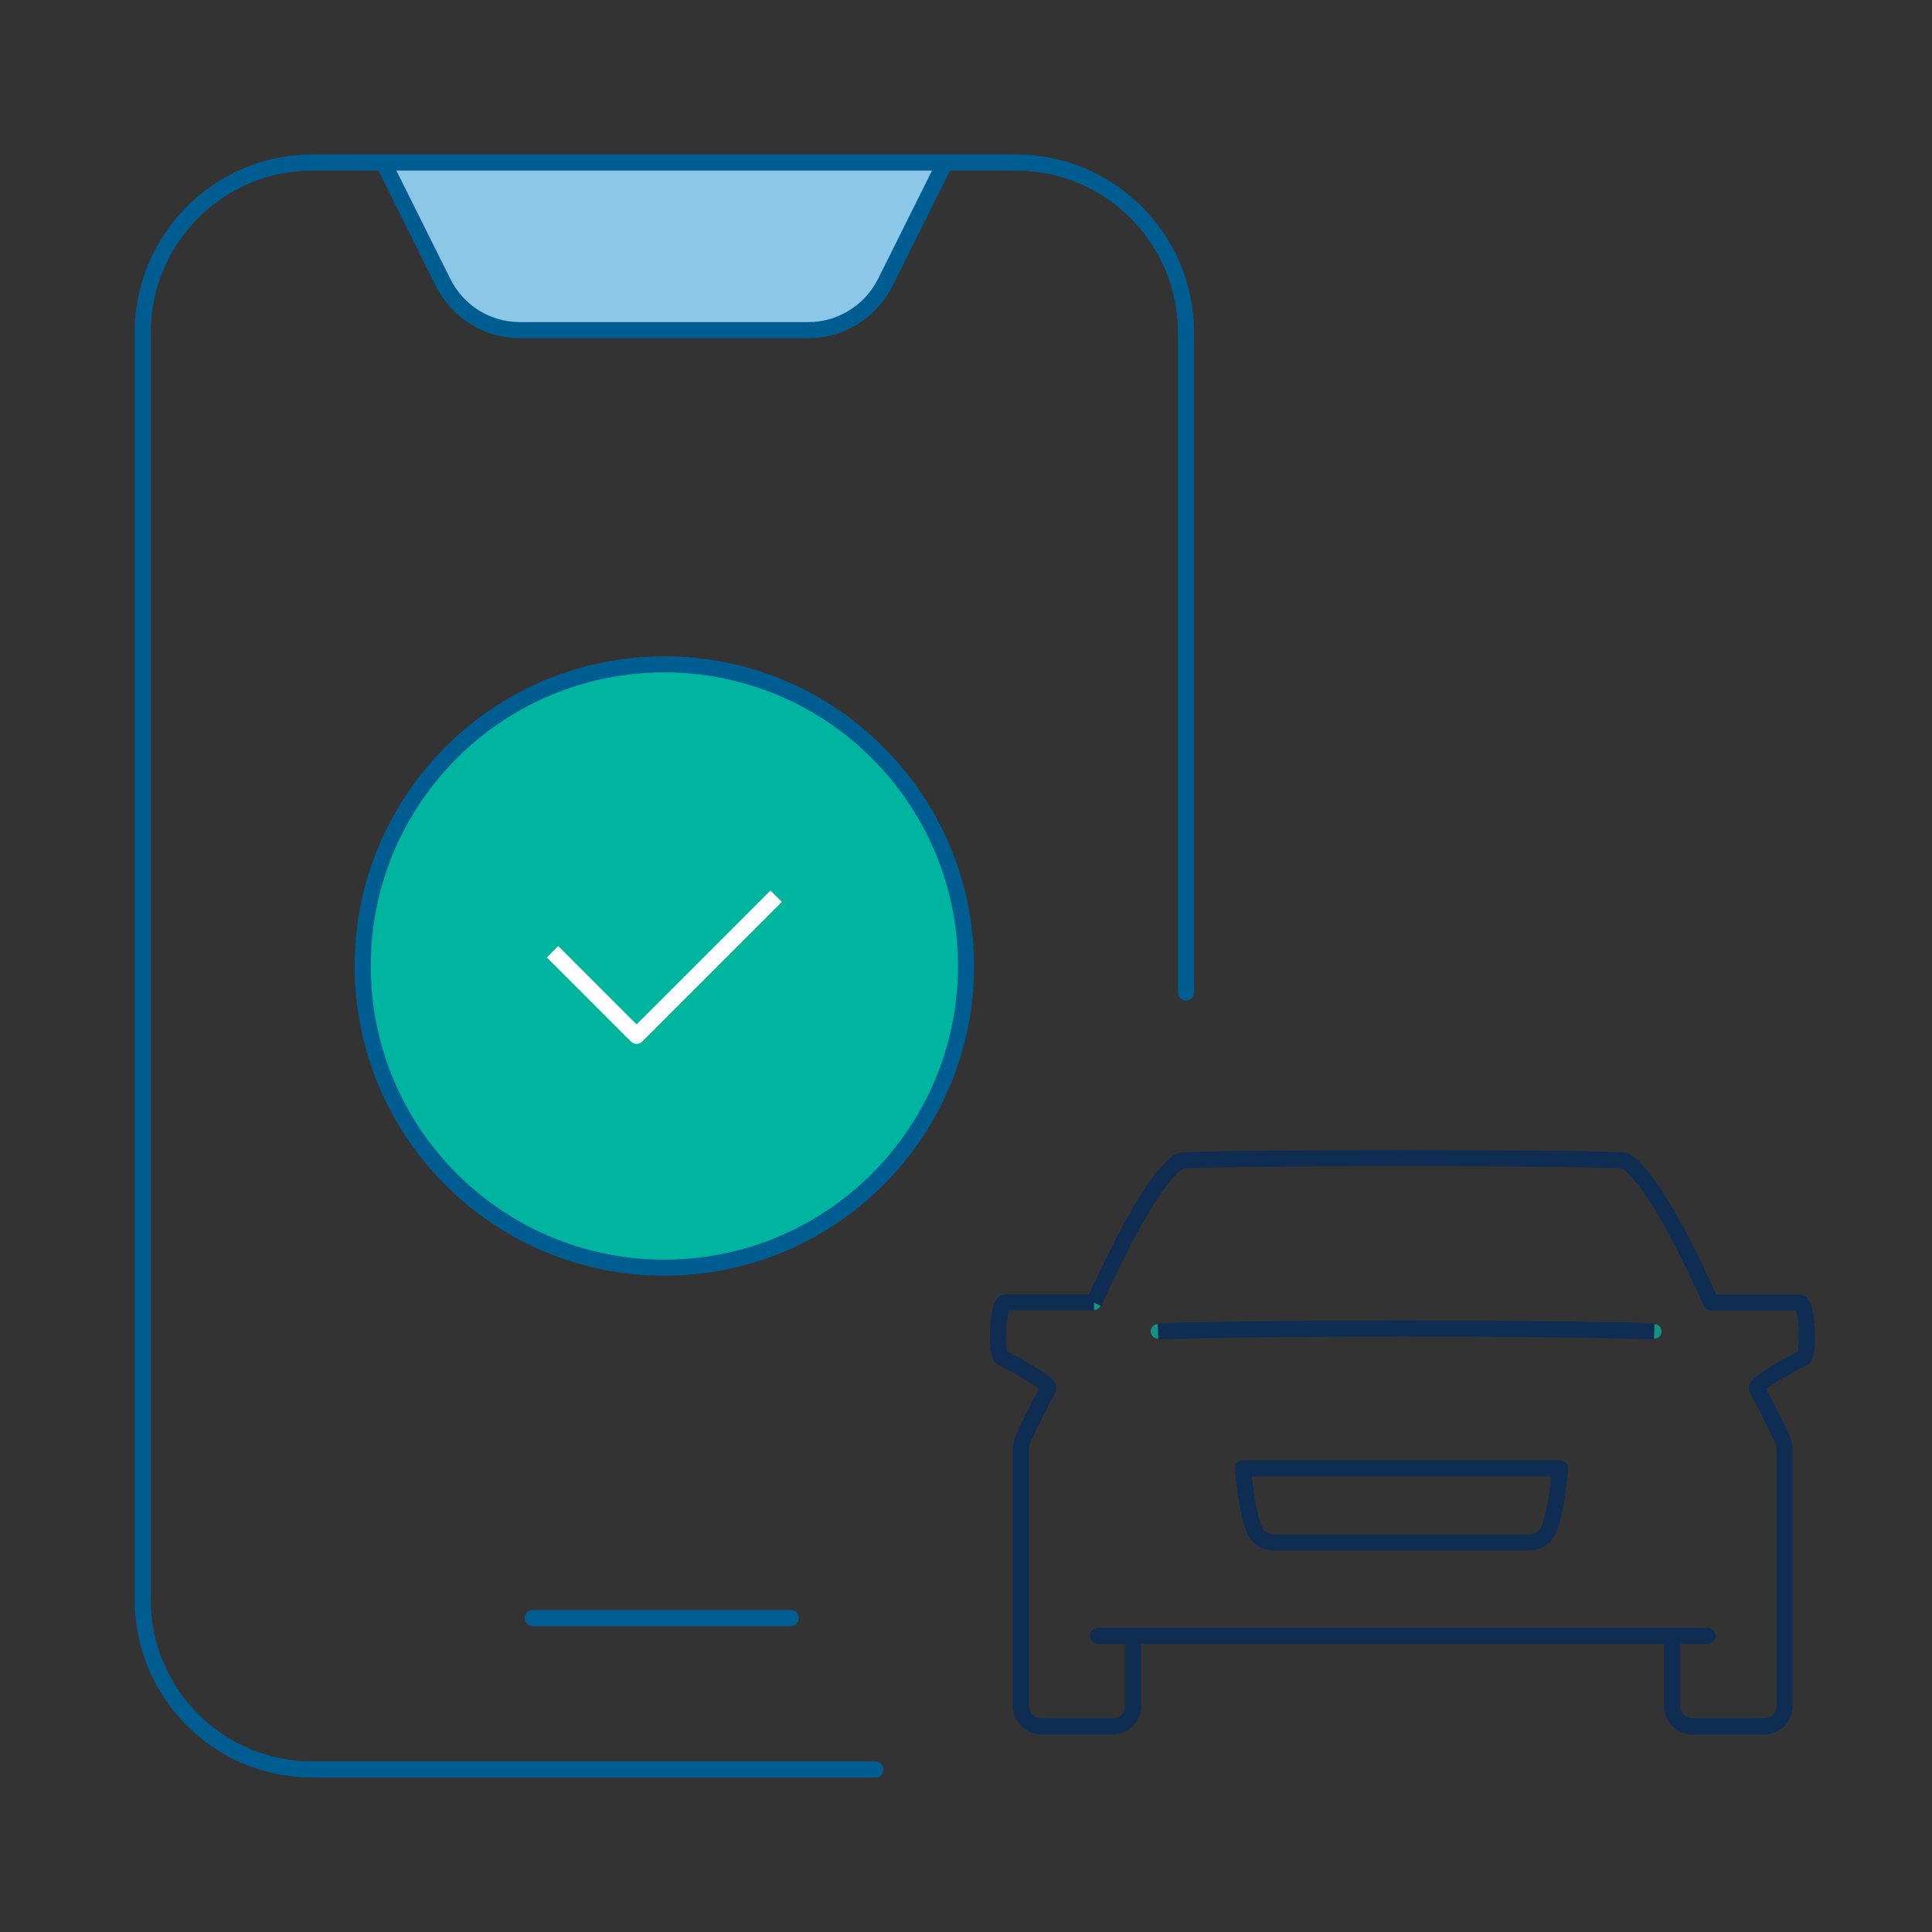
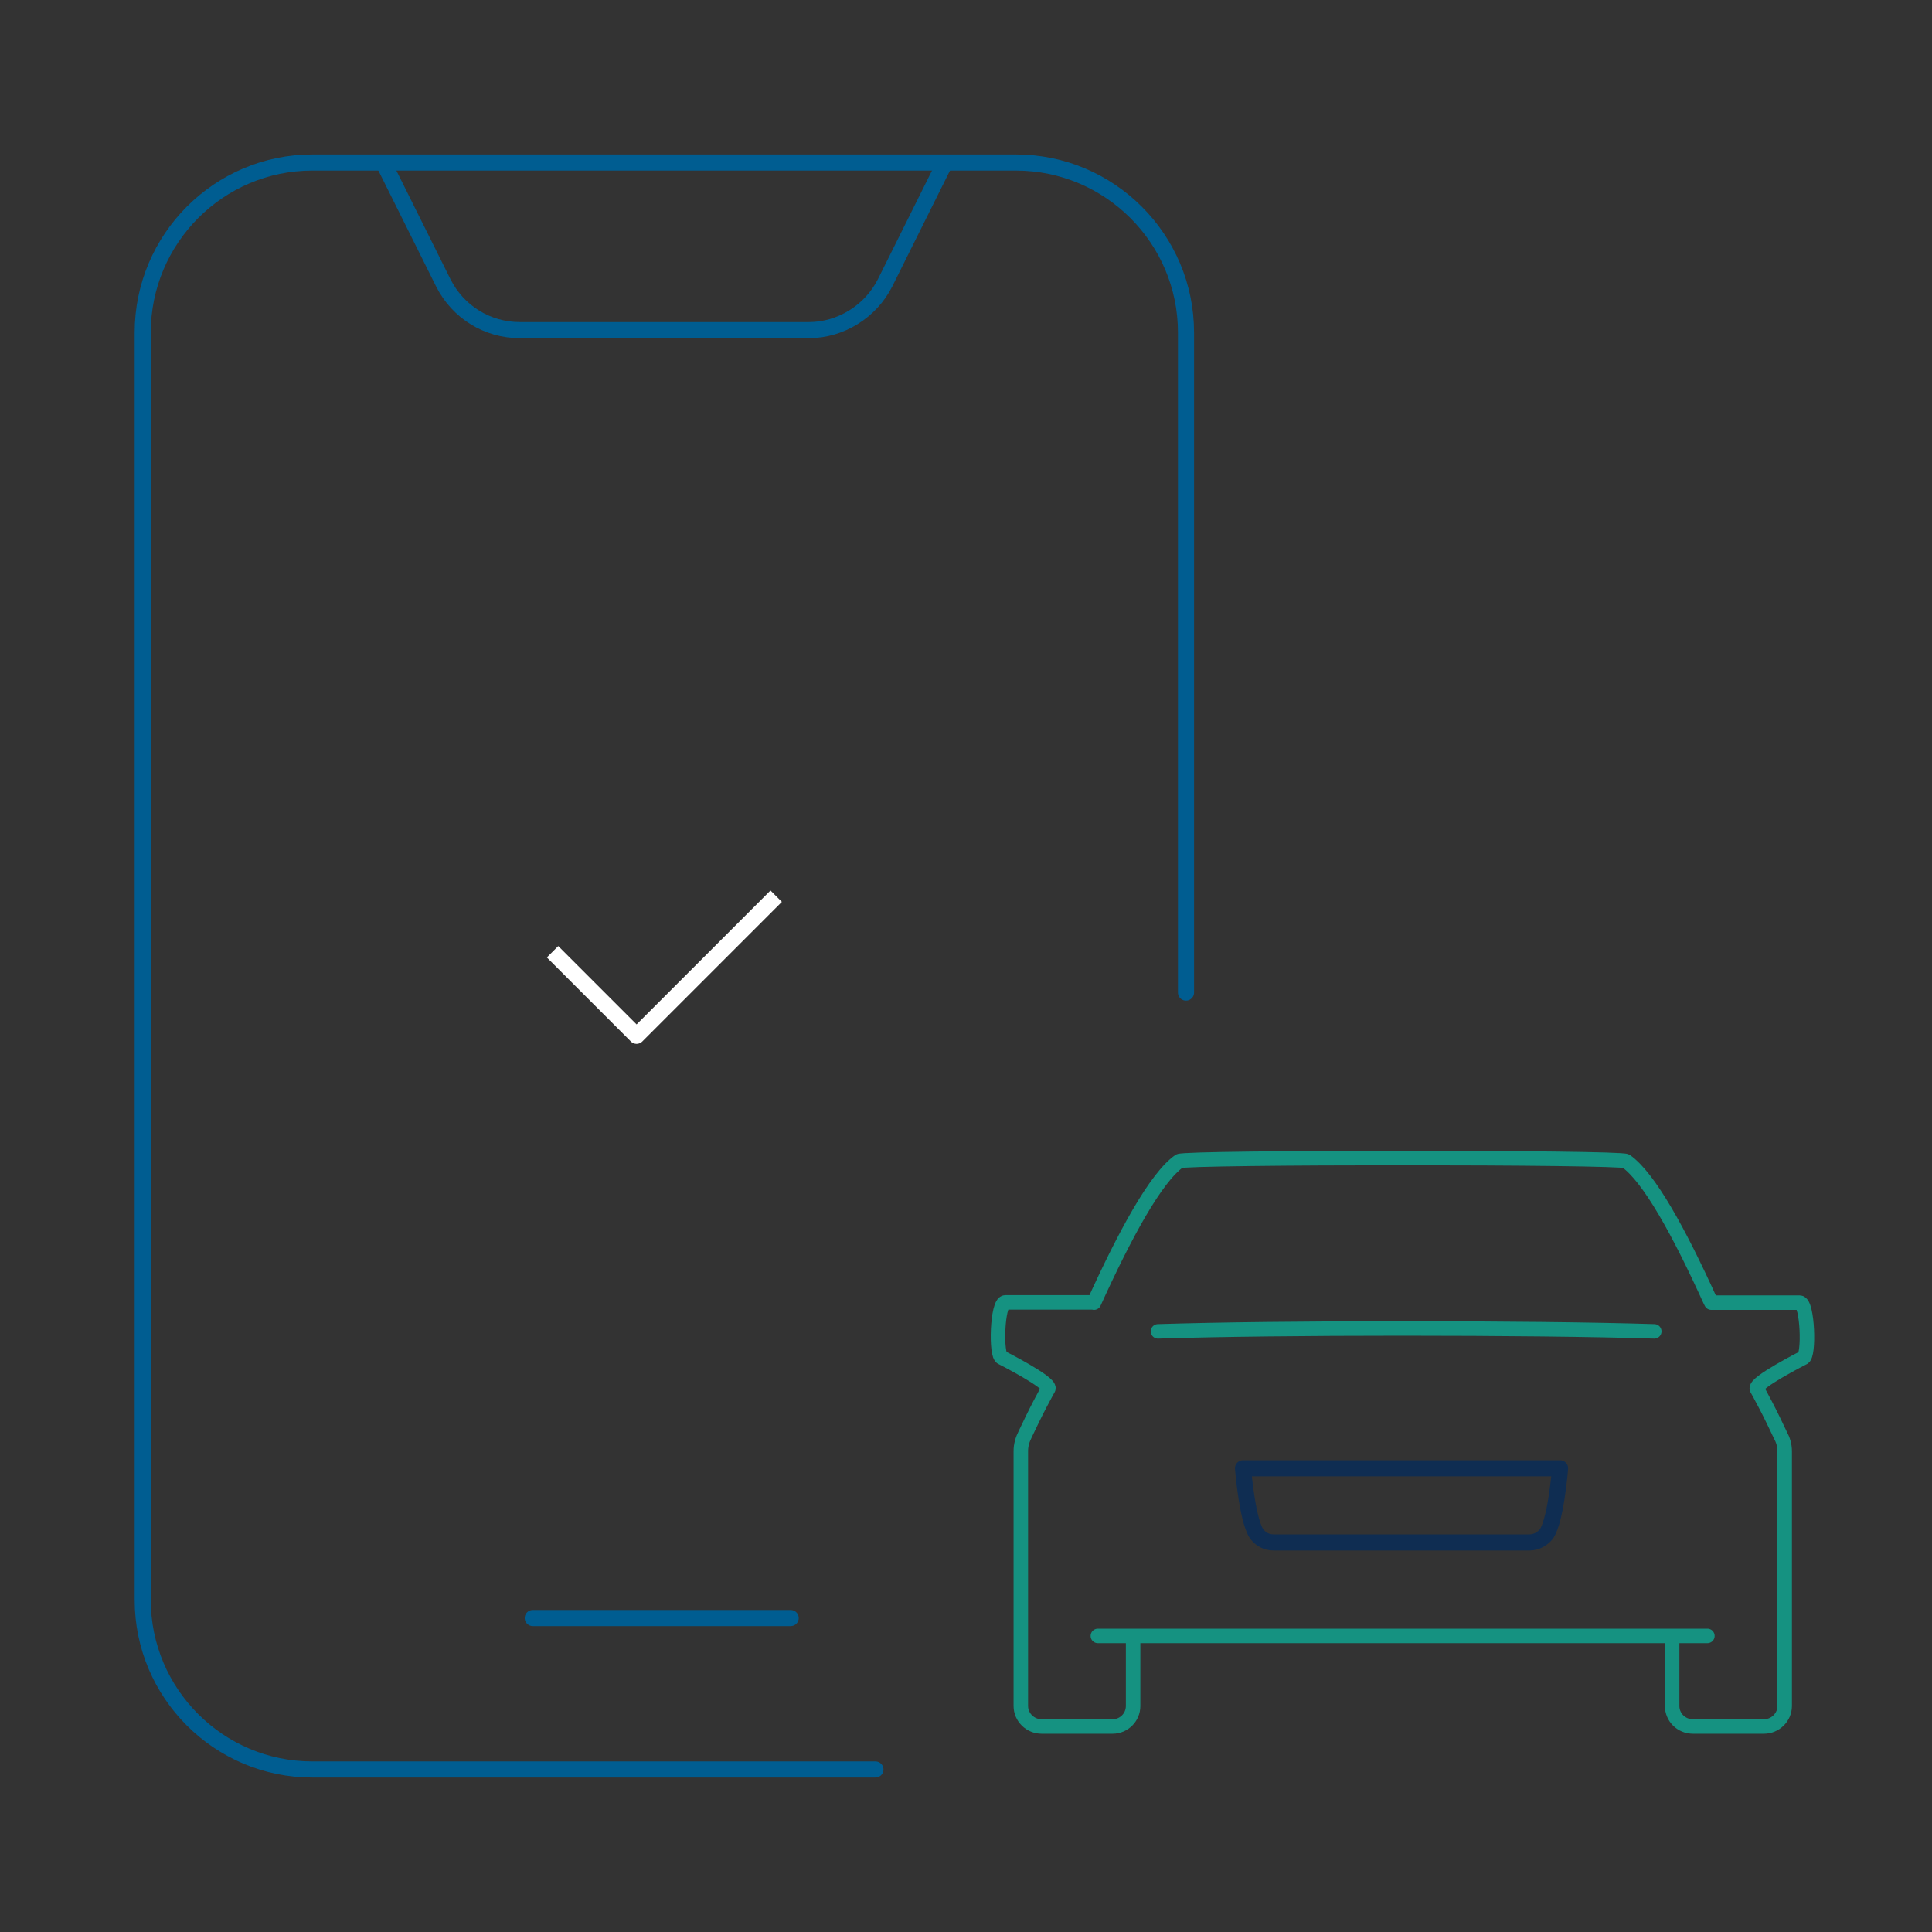
<svg xmlns="http://www.w3.org/2000/svg" width="120" height="120" viewBox="0 0 120 120" fill="none">
  <rect x="0" y="0" width="120" height="120" fill="#333333" stroke="none" />
  <g clip-path="url(#clip0_15258_19384)">
-     <path d="M41.265 78.735C51.612 78.735 60 70.347 60 60C60 49.653 51.612 41.265 41.265 41.265C30.918 41.265 22.53 49.653 22.53 60C22.53 70.347 30.918 78.735 41.265 78.735Z" fill="#00B5A0" stroke="#005D91" stroke-linejoin="round" />
    <path d="M34.32 59.115L39.54 64.335L48.21 55.665" stroke="white" stroke-linejoin="round" />
-     <path d="M58.815 9.855L54.975 17.565C54.075 19.35 52.215 20.505 50.235 20.505H32.295C30.27 20.505 28.44 19.38 27.525 17.55L23.7 9.87" fill="#8DC7E7" />
    <path d="M58.815 9.855L54.975 17.565C54.075 19.35 52.215 20.505 50.235 20.505H32.295C30.27 20.505 28.44 19.38 27.525 17.55L23.7 9.87" stroke="#005D91" stroke-linejoin="round" />
    <path d="M54.375 109.905H19.395C13.59 109.905 8.865 105.18 8.865 99.375V20.655C8.865 14.835 13.59 10.095 19.395 10.095H63.105C68.925 10.095 73.665 14.835 73.665 20.655V61.65" stroke="#005D91" stroke-linecap="round" stroke-linejoin="round" />
    <path d="M33.09 100.5H49.11" stroke="#005D91" stroke-linecap="round" stroke-linejoin="round" />
    <path d="M71.925 82.695C75.72 82.575 81.15 82.515 87.105 82.515C93.06 82.515 98.94 82.575 102.75 82.695M67.95 80.91C69.87 76.68 71.79 73.14 73.245 72.12C73.59 71.865 100.65 71.865 100.995 72.12C102.435 73.14 104.295 76.53 106.215 80.76C106.245 80.805 106.26 80.865 106.29 80.91H111.78C112.275 80.91 112.395 84.255 111.99 84.345C111.99 84.345 108.945 85.89 109.125 86.265C109.125 86.265 109.365 86.685 109.65 87.24C109.95 87.81 110.295 88.53 110.565 89.1C110.745 89.43 110.85 89.76 110.85 90.135V105.96C110.85 106.665 110.265 107.235 109.56 107.235H105.15C104.43 107.235 103.86 106.665 103.86 105.96V101.61H106.05H68.19H70.38V105.96C70.38 106.665 69.81 107.235 69.105 107.235H64.695C63.99 107.235 63.405 106.665 63.405 105.96V97.725C63.405 95.955 63.405 90.81 63.405 90.12C63.405 89.745 63.51 89.415 63.675 89.085C63.945 88.515 64.29 87.795 64.59 87.225C64.875 86.67 65.115 86.25 65.115 86.25C65.28 85.875 62.235 84.33 62.235 84.33C61.83 84.24 61.935 80.895 62.445 80.895H67.95" stroke="#159281" stroke-width="0.9" stroke-linecap="round" stroke-linejoin="round" />
    <path d="M96.9 91.2C96.9 91.2 96.615 94.785 95.955 95.385C95.79 95.55 95.475 95.805 94.965 95.805H79.14C78.615 95.805 78.315 95.565 78.15 95.385C77.49 94.77 77.205 91.2 77.205 91.2H96.9Z" stroke="#159281" stroke-width="0.9" stroke-linecap="round" stroke-linejoin="round" />
-     <path d="M71.925 82.695C75.72 82.575 81.15 82.515 87.105 82.515C93.06 82.515 98.94 82.575 102.75 82.695M67.95 80.91C69.87 76.68 71.79 73.14 73.245 72.12C73.59 71.865 100.65 71.865 100.995 72.12C102.435 73.14 104.295 76.53 106.215 80.76C106.245 80.805 106.26 80.865 106.29 80.91H111.78C112.275 80.91 112.395 84.255 111.99 84.345C111.99 84.345 108.945 85.89 109.125 86.265C109.125 86.265 109.365 86.685 109.65 87.24C109.95 87.81 110.295 88.53 110.565 89.1C110.745 89.43 110.85 89.76 110.85 90.135V105.96C110.85 106.665 110.265 107.235 109.56 107.235H105.15C104.43 107.235 103.86 106.665 103.86 105.96V101.61H106.05H68.19H70.38V105.96C70.38 106.665 69.81 107.235 69.105 107.235H64.695C63.99 107.235 63.405 106.665 63.405 105.96V97.725C63.405 95.955 63.405 90.81 63.405 90.12C63.405 89.745 63.51 89.415 63.675 89.085C63.945 88.515 64.29 87.795 64.59 87.225C64.875 86.67 65.115 86.25 65.115 86.25C65.28 85.875 62.235 84.33 62.235 84.33C61.83 84.24 61.935 80.895 62.445 80.895H67.95" stroke="#0F2D52" stroke-linejoin="round" />
    <path d="M96.9 91.2C96.9 91.2 96.615 94.785 95.955 95.385C95.79 95.55 95.475 95.805 94.965 95.805H79.14C78.615 95.805 78.315 95.565 78.15 95.385C77.49 94.77 77.205 91.2 77.205 91.2H96.9Z" stroke="#0F2D52" stroke-linejoin="round" />
  </g>
  <defs>
    <clipPath id="clip0_15258_19384">
      <rect width="120" height="120" fill="white" />
    </clipPath>
  </defs>
</svg>